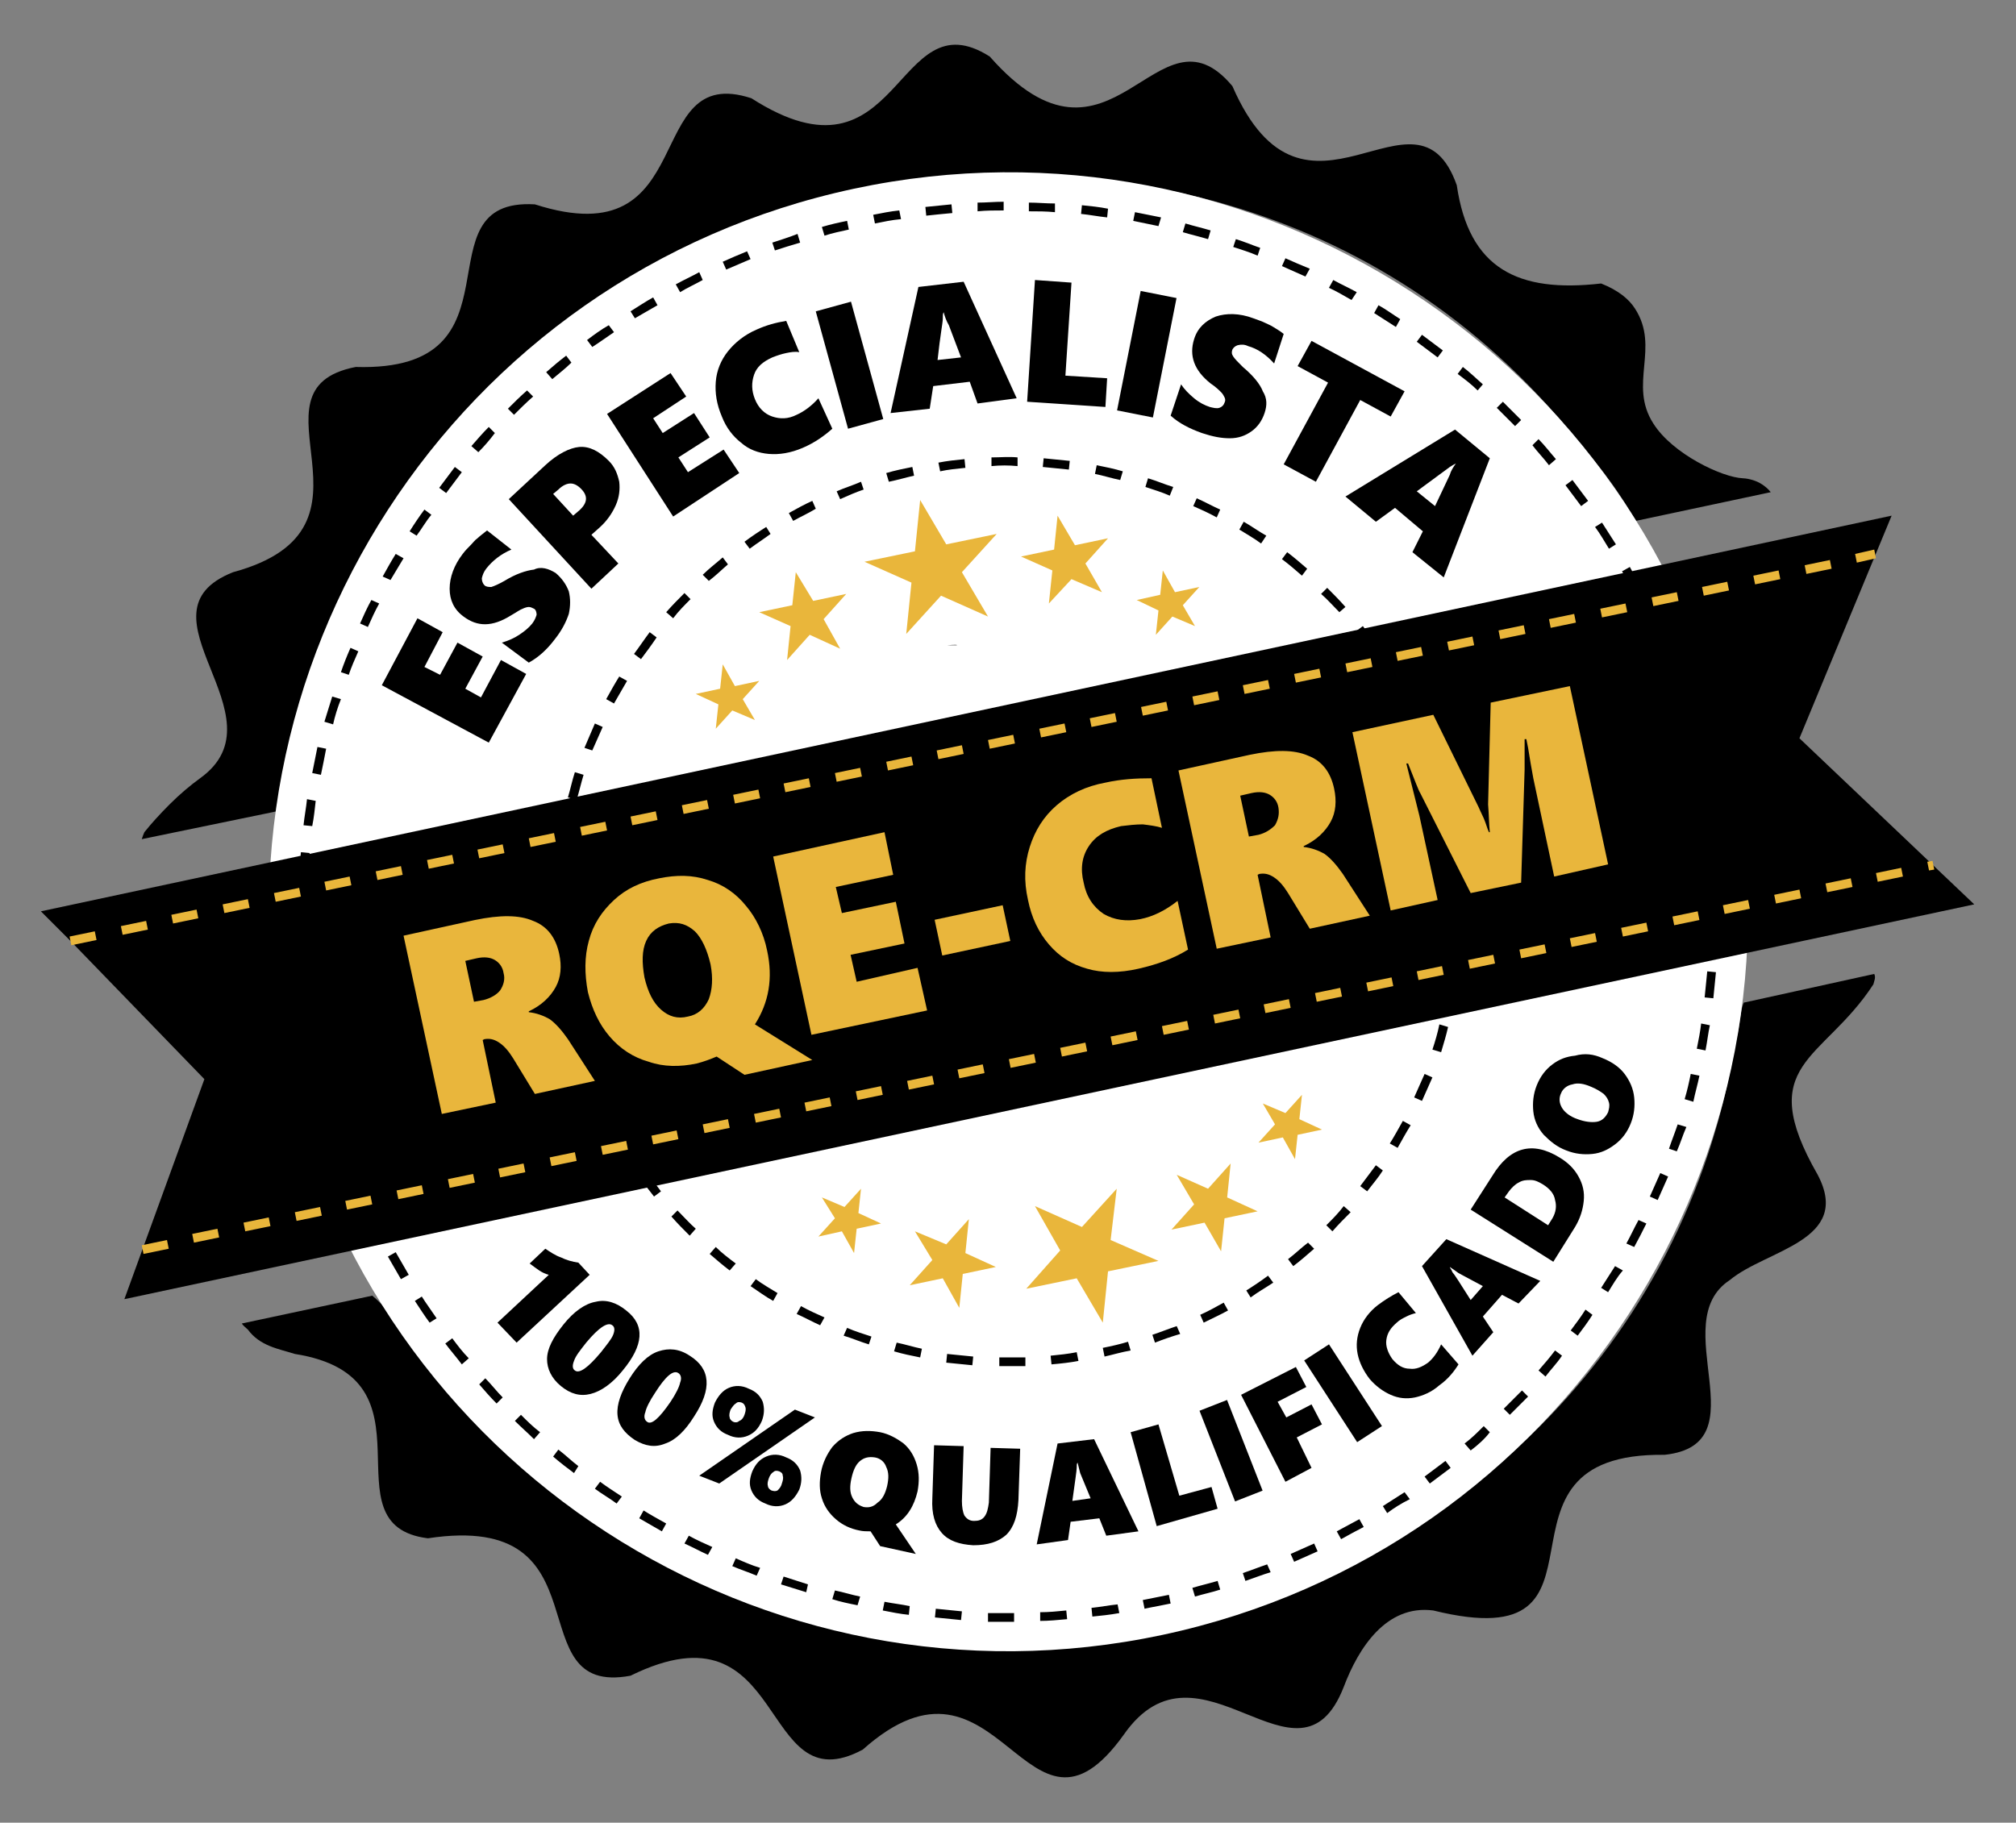
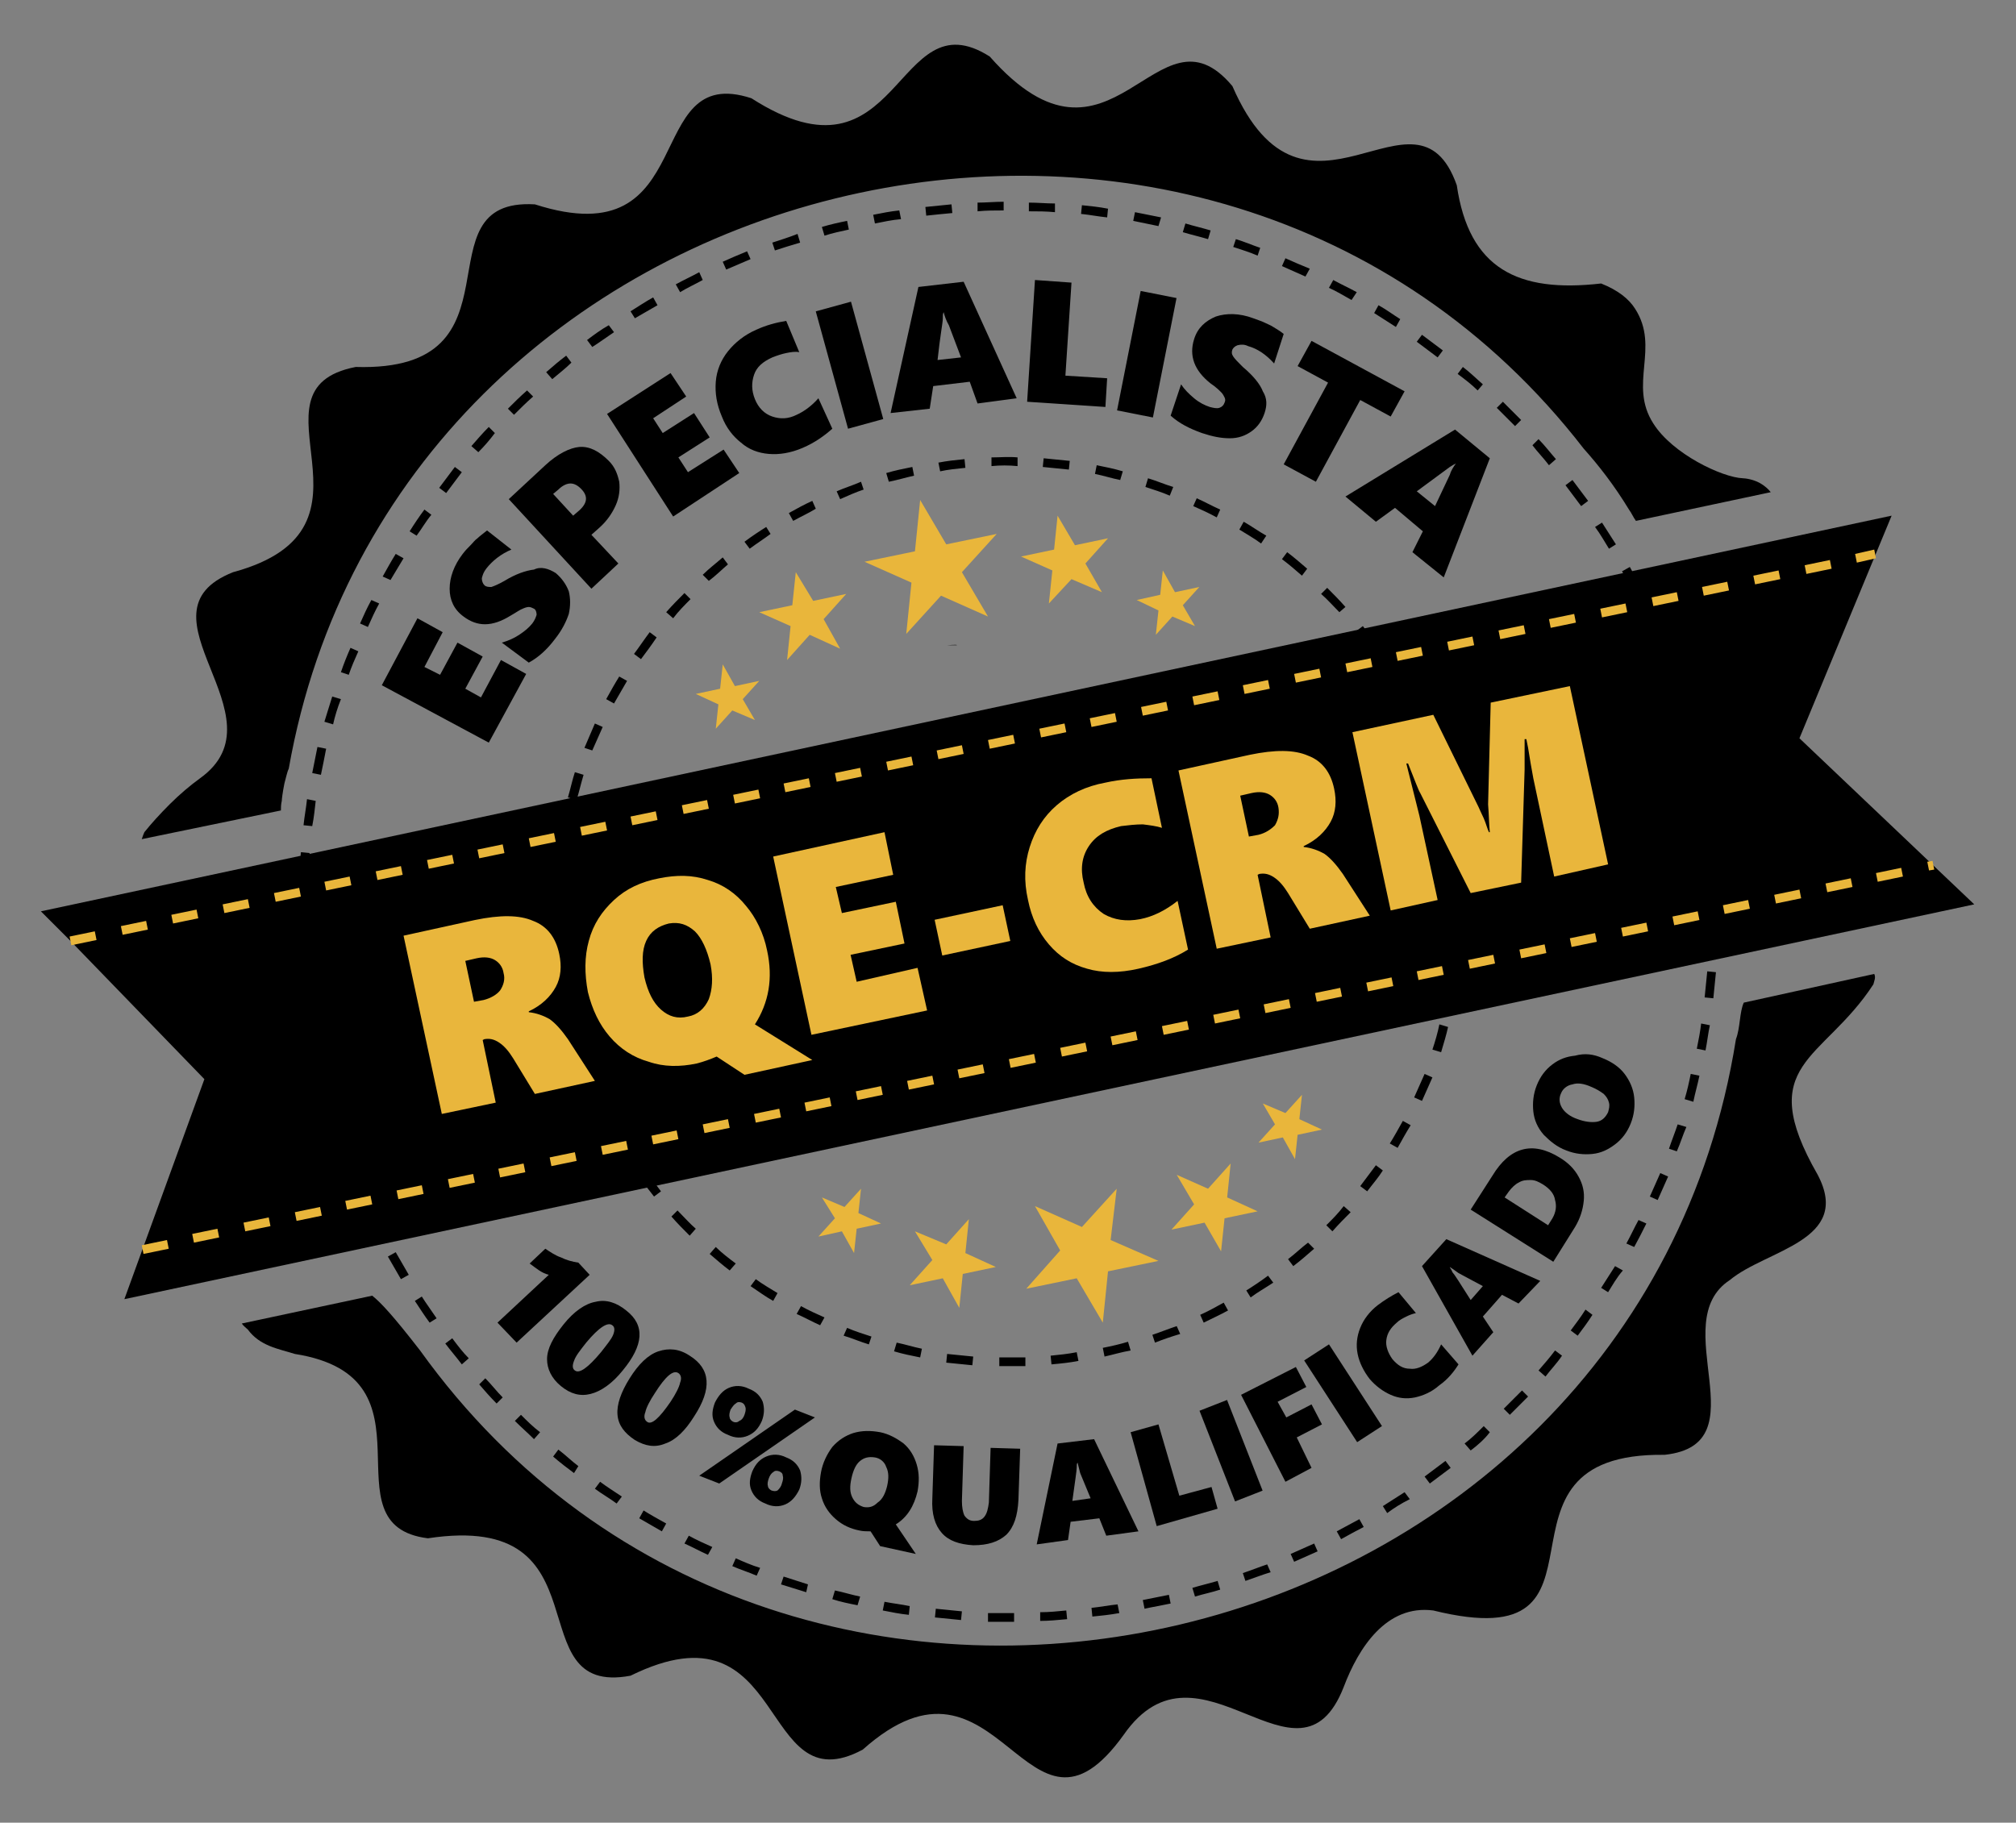
<svg xmlns="http://www.w3.org/2000/svg" version="1.1" id="Camada_1" x="0px" y="0px" viewBox="0 0 231.8 209.6" style="enable-background:new 0 0 231.8 209.6;" xml:space="preserve">
  <rect x="0" y="0" width="231.8" height="209.6" fill="#808080" stroke="none" />
  <style type="text/css">
	.st0{fill:#FFFFFF;}
	.st1{fill:#E9B63B;}
	.st2{fill:#E9B63C;}
</style>
  <g>
    <path d="M32.3,93.2c0-0.3,0-0.7,0.1-1.1c0-0.2,0.1-1,0.3-2c0.2-0.7,0.3-1.3,0.5-1.7C45.5,18.6,138.8-4.4,182.1,51.6   c1.7,1.9,3.5,4.2,5.2,7c0.3,0.4,0.5,0.9,0.8,1.3l15.5-3.3c-0.3-0.4-0.7-0.7-1-0.9c-0.9-0.6-2-0.7-2.2-0.7   c-2.4-0.1-8.1-2.8-10.3-6.3c-2.9-4.5,0.8-8.7-2.1-13.2c-0.7-1.1-1.9-2.1-3.9-2.9c-9.6,1.1-15.2-1.7-16.6-11.3   c-4.7-13.3-17.4,7.9-25.8-11.4c-8.7-10.4-13.8,12.6-27.9-3.4c-11-7-10.1,15.9-27.4,4.8c-12.8-4.2-5.6,18.4-24.9,12.2   C47.8,22.7,61,42.8,40.9,42.2c-13.4,2.6,4.7,18.5-14.1,23.6c-11.9,4.7,6.1,16.6-3.8,23.7c-1.1,0.8-2.3,1.8-3.5,3   c-1.1,1.1-2.1,2.2-2.9,3.2c-0.1,0.2-0.2,0.5-0.3,0.8L32.3,93.2z" />
    <path d="M200.5,115.3c-0.5,1.1-0.4,2.9-0.9,4.2c-11.5,72.3-108.6,95.3-151.3,35.8c-3.1-4-4.5-5.5-5.5-6.3l-15,3.2   c0.2,0.3,0.5,0.5,0.7,0.7c1.4,1.9,3.5,2.2,5.4,2.8c17.1,2.7,3.2,19.7,15.3,21.2c21-3.2,10,18.3,23.3,15.8c18.3-9,14.6,15,26.7,8.5   c15.8-14.1,18.8,13.9,30-1.7c8.7-12.5,20.1,7.8,25.3-5.5c1.7-4.5,4.9-9.5,10.3-8.8c23.1,5.7,4.2-18.2,26.6-17.9   c11.2-1.2,0-15.2,7.5-20.1c4.2-3.5,14.1-4.5,10.1-12.1c-7.4-12.9,0.6-13,6.4-21.9c0.1-0.4,0.3-0.8,0.1-1.2L200.5,115.3z" />
-     <path class="st0" d="M199.1,87.1c9.8,45.9-19.5,91.1-65.4,100.9c-45.9,9.8-91.1-19.5-100.9-65.4C23,76.7,52.3,31.5,98.2,21.7   C144.1,11.9,189.3,41.2,199.1,87.1" />
    <g>
      <path d="M116,157.1c-0.4,0-0.8,0-1.1,0l0-1c0.4,0,0.7,0,1.1,0c0.6,0,1.2,0,1.9,0l0,1C117.3,157.1,116.6,157.1,116,157.1z     M111.8,157c-1-0.1-2-0.2-3-0.3l0.1-1c1,0.1,2,0.2,3,0.3L111.8,157z M120.9,156.9l-0.1-1c1-0.1,2-0.2,3-0.4l0.2,1    C123,156.7,122,156.8,120.9,156.9z M105.8,156.1c-1-0.2-2-0.4-3-0.7l0.3-1c1,0.2,1.9,0.5,2.9,0.7L105.8,156.1z M127,156l-0.2-1    c1-0.2,1.9-0.4,2.9-0.7l0.3,1C128.9,155.5,127.9,155.8,127,156z M99.9,154.6c-1-0.3-1.9-0.7-2.9-1l0.4-0.9c0.9,0.4,1.9,0.7,2.8,1    L99.9,154.6z M132.8,154.4l-0.3-0.9c0.9-0.3,1.9-0.7,2.8-1l0.4,0.9C134.7,153.7,133.8,154,132.8,154.4z M94.3,152.4    c-0.9-0.4-1.8-0.9-2.7-1.3l0.5-0.9c0.9,0.5,1.8,0.9,2.7,1.3L94.3,152.4z M138.4,152.1l-0.4-0.9c0.9-0.4,1.8-0.9,2.7-1.4l0.5,0.9    C140.3,151.2,139.4,151.6,138.4,152.1z M88.9,149.6c-0.9-0.5-1.7-1.1-2.6-1.7l0.6-0.8c0.8,0.6,1.7,1.1,2.5,1.6L88.9,149.6z     M143.8,149.2l-0.5-0.8c0.8-0.5,1.7-1.1,2.5-1.7l0.6,0.8C145.5,148.1,144.6,148.6,143.8,149.2z M83.9,146.1    c-0.8-0.6-1.6-1.3-2.3-1.9l0.7-0.8c0.7,0.7,1.5,1.3,2.3,1.9L83.9,146.1z M148.7,145.6l-0.6-0.8c0.8-0.6,1.5-1.3,2.3-1.9l0.7,0.7    C150.3,144.3,149.5,145,148.7,145.6z M79.3,142.1c-0.7-0.7-1.4-1.4-2.1-2.2l0.7-0.7c0.7,0.7,1.4,1.5,2.1,2.1L79.3,142.1z     M153.2,141.6l-0.7-0.7c0.7-0.7,1.4-1.4,2-2.2l0.8,0.7C154.6,140.1,153.9,140.8,153.2,141.6z M75.2,137.6    c-0.6-0.8-1.3-1.6-1.8-2.4l0.8-0.6c0.6,0.8,1.2,1.6,1.8,2.4L75.2,137.6z M157.2,137l-0.8-0.6c0.6-0.8,1.2-1.6,1.8-2.4l0.8,0.6    C158.5,135.4,157.8,136.2,157.2,137z M71.7,132.7c-0.5-0.9-1.1-1.7-1.5-2.6l0.9-0.5c0.5,0.9,1,1.7,1.5,2.6L71.7,132.7z M160.7,132    l-0.9-0.5c0.5-0.8,1-1.7,1.5-2.6l0.9,0.5C161.7,130.2,161.2,131.1,160.7,132z M68.8,127.4c-0.4-0.9-0.8-1.8-1.2-2.8l0.9-0.4    c0.4,0.9,0.8,1.8,1.2,2.7L68.8,127.4z M163.5,126.6l-0.9-0.4c0.4-0.9,0.8-1.8,1.2-2.7l0.9,0.4    C164.3,124.8,163.9,125.7,163.5,126.6z M66.5,121.7c-0.3-1-0.6-1.9-0.9-2.9l1-0.3c0.3,1,0.6,1.9,0.9,2.8L66.5,121.7z M165.7,121    l-1-0.3c0.3-0.9,0.6-1.9,0.8-2.9l1,0.3C166.3,119,166,120,165.7,121z M64.9,115.9l0.5-0.1L64.9,115.9c-0.2-1.1-0.4-2-0.6-3l1-0.2    c0.1,0.9,0.3,1.9,0.5,2.8l-0.5,0.2L64.9,115.9z M167.3,115.1l-1-0.2c0.2-1,0.4-2,0.5-2.9l1,0.1    C167.6,113.1,167.5,114.1,167.3,115.1z M63.9,109.9c-0.1-1-0.2-2-0.2-3l1,0c0,1,0.1,2,0.2,3L63.9,109.9z M168.1,109l-1-0.1    c0.1-1,0.1-2,0.2-3l1,0C168.2,107,168.2,108,168.1,109z M64.7,103.8l-1,0c0-1,0.1-2,0.1-3l1,0.1C64.8,101.8,64.7,102.8,64.7,103.8    z M167.2,103c0-1-0.1-2-0.2-3l1-0.1c0.1,1,0.2,2,0.2,3L167.2,103z M65.2,97.9l-1-0.1c0.1-1,0.3-2,0.5-3l1,0.2    C65.5,95.9,65.3,96.9,65.2,97.9z M166.7,97.1c-0.2-1-0.3-2-0.5-2.9l0-0.2l1-0.2l0,0.2c0.2,1,0.4,2,0.6,3L166.7,97.1z M66.3,92    l-1-0.3c0.3-1,0.5-2,0.8-2.9l1,0.3C66.8,90.1,66.6,91,66.3,92z M165.4,91c-0.3-1-0.6-1.9-0.9-2.8l0.9-0.3c0.3,0.9,0.6,1.9,0.9,2.9    L165.4,91z M68.1,86.3L67.2,86c0.4-0.9,0.8-1.9,1.2-2.8l0.9,0.4C68.9,84.5,68.5,85.4,68.1,86.3z M163.5,85.4    c-0.4-0.9-0.8-1.8-1.2-2.7l0.9-0.4c0.4,0.9,0.8,1.8,1.2,2.8L163.5,85.4z M70.6,80.9l-0.9-0.5c0.5-0.9,1-1.8,1.5-2.6l0.9,0.5    C71.6,79.2,71.1,80,70.6,80.9z M160.9,80c-0.5-0.9-1-1.7-1.5-2.6l0.8-0.5c0.5,0.8,1.1,1.7,1.5,2.6L160.9,80z M73.7,75.8l-0.8-0.6    c0.6-0.8,1.2-1.7,1.8-2.5l0.8,0.6C74.9,74.2,74.3,75,73.7,75.8z M157.7,75c-0.6-0.8-1.2-1.6-1.8-2.4l0.8-0.6    c0.6,0.8,1.3,1.6,1.8,2.4L157.7,75z M77.4,71.1l-0.8-0.7c0.7-0.8,1.4-1.5,2.1-2.2l0.7,0.7C78.7,69.6,78,70.3,77.4,71.1z M154,70.4    c-0.7-0.7-1.4-1.5-2.1-2.1l0.7-0.7c0.7,0.7,1.4,1.4,2.1,2.2L154,70.4z M81.5,66.8l-0.7-0.7c0.7-0.7,1.5-1.3,2.3-2l0.6,0.8    C83,65.5,82.3,66.2,81.5,66.8z M149.7,66.2c-0.8-0.7-1.5-1.3-2.3-1.9l0.6-0.8c0.8,0.6,1.6,1.3,2.3,1.9L149.7,66.2z M86.2,63.1    l-0.6-0.8c0.8-0.6,1.7-1.2,2.5-1.7l0.5,0.8C87.8,62,87,62.5,86.2,63.1z M145,62.5c-0.8-0.6-1.7-1.1-2.5-1.6l0.5-0.9    c0.9,0.5,1.7,1.1,2.6,1.6L145,62.5z M91.2,59.9L90.7,59c0.9-0.5,1.8-1,2.7-1.4l0.4,0.9C93,59,92.1,59.4,91.2,59.9z M139.9,59.5    c-0.9-0.5-1.8-0.9-2.7-1.3l0.4-0.9c0.9,0.4,1.8,0.9,2.7,1.3L139.9,59.5z M96.6,57.4l-0.4-0.9c0.9-0.4,1.9-0.7,2.8-1.1l0.3,0.9    C98.4,56.6,97.5,57,96.6,57.4z M134.5,57c-0.9-0.4-1.9-0.7-2.8-1l0.3-1c1,0.3,1.9,0.7,2.9,1L134.5,57z M102.2,55.4l-0.3-1    c1-0.3,2-0.5,3-0.7l0.2,1C104.2,54.9,103.2,55.2,102.2,55.4z M128.8,55.2c-1-0.2-1.9-0.5-2.9-0.7l0.2-1c1,0.2,2,0.4,3,0.7    L128.8,55.2z M108.1,54.2l-0.2-1c1-0.2,2-0.3,3-0.4l0.1,1C110,53.9,109,54,108.1,54.2z M122.9,54c-1-0.1-2-0.2-3-0.3l0.1-1    c1,0.1,2,0.2,3,0.3L122.9,54z M114,53.6l0-1c1,0,2-0.1,3,0l0,1C116,53.5,115,53.5,114,53.6z" />
    </g>
    <g>
      <path d="M115.9,186.5c-0.8,0-1.6,0-2.3,0l0-1c0.8,0,1.5,0,2.3,0l0.7,0l0,1L115.9,186.5z M119.6,186.4l0-1c1,0,2-0.1,3-0.2l0.1,1    C121.6,186.3,120.6,186.4,119.6,186.4z M110.5,186.3c-1-0.1-2-0.2-3-0.3l0.1-1c1,0.1,2,0.2,3,0.3L110.5,186.3z M125.6,185.9    l-0.1-1c1-0.1,2-0.3,3-0.4l0.2,1C127.6,185.7,126.6,185.8,125.6,185.9z M104.5,185.7c-1-0.1-2-0.3-3-0.5l0.2-1    c1,0.2,2,0.3,2.9,0.5L104.5,185.7z M131.6,185l-0.2-1c0.5-0.1,1-0.2,1.5-0.3c0.5-0.1,1-0.2,1.5-0.3l0.2,1c-0.5,0.1-1,0.2-1.5,0.3    C132.5,184.8,132.1,184.9,131.6,185z M98.6,184.6c-1-0.2-2-0.4-2.9-0.7l0.3-1c1,0.2,1.9,0.5,2.9,0.7L98.6,184.6z M137.4,183.6    l-0.3-1c1-0.3,1.9-0.5,2.9-0.8l0.3,1C139.4,183.1,138.4,183.3,137.4,183.6z M92.7,183.1c-1-0.3-1.9-0.6-2.9-0.9l0.3-0.9    c0.9,0.3,1.9,0.6,2.8,0.9L92.7,183.1z M143.2,181.8l-0.3-0.9c0.9-0.3,1.9-0.7,2.8-1l0.4,0.9C145.1,181.1,144.1,181.5,143.2,181.8z     M87,181.2c-0.9-0.4-1.9-0.7-2.8-1.1l0.4-0.9c0.9,0.4,1.8,0.8,2.8,1.1L87,181.2z M148.8,179.6l-0.4-0.9c0.9-0.4,1.8-0.8,2.7-1.2    l0.4,0.9C150.6,178.8,149.7,179.2,148.8,179.6z M81.4,178.8c-0.9-0.4-1.8-0.9-2.7-1.3l0.5-0.9c0.9,0.5,1.8,0.9,2.7,1.3L81.4,178.8    z M154.2,177l-0.5-0.9c0.9-0.5,1.7-0.9,2.6-1.4l0.5,0.9C156,176,155.1,176.5,154.2,177z M76.1,176.1c-0.9-0.5-1.7-1-2.6-1.5    l0.5-0.9c0.8,0.5,1.7,1,2.6,1.5L76.1,176.1z M159.5,174l-0.5-0.8c0.8-0.5,1.7-1.1,2.5-1.6l0.6,0.8    C161.1,172.9,160.3,173.4,159.5,174z M70.9,172.9c-0.8-0.6-1.7-1.1-2.5-1.7l0.6-0.8c0.8,0.6,1.6,1.1,2.5,1.7L70.9,172.9z     M164.4,170.6l-0.6-0.8c0.8-0.6,1.6-1.2,2.4-1.8l0.6,0.8C166,169.4,165.2,170,164.4,170.6z M66,169.4c-0.8-0.6-1.6-1.2-2.4-1.9    l0.6-0.8c0.8,0.6,1.5,1.3,2.3,1.9L66,169.4z M169.1,166.8l-0.7-0.8c0.8-0.6,1.5-1.3,2.2-2l0.7,0.7    C170.7,165.5,169.9,166.2,169.1,166.8z M61.4,165.5c-0.7-0.7-1.5-1.4-2.2-2.1l0.7-0.7c0.7,0.7,1.4,1.4,2.2,2L61.4,165.5z     M173.6,162.7l-0.7-0.7c0.7-0.7,1.4-1.4,2.1-2.1l0.7,0.7C175,161.3,174.3,162,173.6,162.7z M57.1,161.4c-0.7-0.7-1.4-1.5-2-2.2    l0.7-0.7c0.7,0.7,1.3,1.5,2,2.2L57.1,161.4z M177.7,158.3l-0.8-0.7c0.7-0.8,1.3-1.5,1.9-2.3l0.8,0.6    C179,156.8,178.3,157.5,177.7,158.3z M53.1,156.9c-0.6-0.8-1.3-1.6-1.9-2.4l0.8-0.6c0.6,0.8,1.2,1.6,1.9,2.3L53.1,156.9z     M181.4,153.6l-0.8-0.6c0.6-0.8,1.2-1.6,1.7-2.4l0.8,0.6C182.6,152,182,152.8,181.4,153.6z M49.4,152.1c-0.6-0.8-1.1-1.6-1.7-2.5    l0.8-0.5c0.5,0.8,1.1,1.6,1.7,2.5L49.4,152.1z M184.9,148.6l-0.8-0.5c0.5-0.8,1.1-1.7,1.6-2.5l0.9,0.5    C185.9,146.9,185.4,147.8,184.9,148.6z M46.1,147.1c-0.5-0.9-1-1.7-1.5-2.6l0.9-0.5c0.5,0.9,1,1.7,1.5,2.6L46.1,147.1z     M187.9,143.4L187,143c0.5-0.9,0.9-1.8,1.4-2.7l0.9,0.4C188.8,141.7,188.4,142.5,187.9,143.4z M43.2,141.8    c-0.5-0.9-0.9-1.8-1.3-2.7l0.9-0.4c0.4,0.9,0.8,1.8,1.3,2.7L43.2,141.8z M190.6,138l-0.9-0.4c0.4-0.9,0.8-1.8,1.2-2.7l0.9,0.4    C191.4,136.2,191,137.1,190.6,138z M40.6,136.3c-0.4-0.9-0.8-1.9-1.1-2.8l0.9-0.3c0.3,0.9,0.7,1.9,1.1,2.8L40.6,136.3z     M192.8,132.4l-0.9-0.3c0.3-0.9,0.7-1.9,1-2.8l1,0.3C193.5,130.5,193.2,131.5,192.8,132.4z M38.5,130.6c-0.3-1-0.6-1.9-0.9-2.9    l1-0.3c0.3,1,0.6,1.9,0.9,2.8L38.5,130.6z M194.7,126.7l-1-0.3c0.3-1,0.5-1.9,0.7-2.9l1,0.2C195.2,124.7,194.9,125.7,194.7,126.7z     M36.8,124.9c-0.2-1-0.5-2-0.7-2.9l1-0.2c0.2,1,0.4,1.9,0.7,2.9L36.8,124.9z M196.1,120.8l-1-0.2c0.2-1,0.4-2,0.5-2.9l1,0.2    C196.4,118.8,196.3,119.8,196.1,120.8z M35.6,119c-0.2-1-0.3-2-0.5-3l1-0.1c0.1,1,0.3,2,0.5,2.9L35.6,119z M197,114.8l-1-0.1    c0.1-1,0.2-2,0.3-3l1,0.1C197.2,112.8,197.1,113.8,197,114.8z M34.8,113c-0.1-1-0.2-2-0.2-3l1-0.1c0.1,1,0.1,2,0.2,3L34.8,113z     M197.5,108.8l-1,0c0-1,0.1-2,0.1-3l1,0C197.6,106.8,197.6,107.8,197.5,108.8z M34.4,107c0-0.7,0-1.5,0-2.2l0-0.8l1,0l0,0.8    c0,0.7,0,1.4,0,2.2L34.4,107z M196.6,102.8c0-1-0.1-2-0.1-3l1-0.1c0.1,1,0.1,2,0.1,3L196.6,102.8z M35.4,101l-1,0c0-1,0.1-2,0.2-3    l1,0.1C35.5,99,35.5,100,35.4,101z M196.2,96.8c-0.1-1-0.2-2-0.4-3l1-0.1c0.1,1,0.3,2,0.4,3L196.2,96.8z M35.9,95l-1-0.1    c0.1-1,0.3-2,0.4-3l1,0.2C36.2,93,36.1,94,35.9,95z M195.4,90.9c-0.2-1-0.4-1.9-0.6-2.9l1-0.3l0,0c0.2,1,0.4,2,0.6,3L195.4,90.9z     M36.9,89.1l-1-0.2c0.2-1,0.4-2,0.6-3l1,0.2C37.3,87.2,37.1,88.1,36.9,89.1z M194.1,85.1c-0.2-1-0.5-1.9-0.8-2.9l1-0.3    c0.3,1,0.5,1.9,0.8,2.9L194.1,85.1z M38.3,83.3l-1-0.3c0.3-1,0.6-1.9,0.9-2.9l1,0.3C38.8,81.4,38.5,82.4,38.3,83.3z M192.5,79.3    c-0.3-0.9-0.6-1.9-1-2.8l0.9-0.3c0.4,0.9,0.7,1.9,1,2.8L192.5,79.3z M40.1,77.6l-0.9-0.3c0.3-0.9,0.7-1.9,1.1-2.8l0.9,0.4    C40.8,75.8,40.4,76.7,40.1,77.6z M190.4,73.8c-0.4-0.9-0.8-1.8-1.2-2.7l0.9-0.4c0.4,0.9,0.8,1.8,1.2,2.8L190.4,73.8z M42.3,72.1    l-0.9-0.4c0.4-0.9,0.8-1.8,1.3-2.7l0.9,0.4C43.1,70.3,42.7,71.2,42.3,72.1z M187.9,68.3c-0.4-0.9-0.9-1.8-1.4-2.6l0.9-0.5    c0.5,0.9,1,1.8,1.4,2.7L187.9,68.3z M44.9,66.7L44,66.3c0.5-0.9,1-1.8,1.5-2.6l0.9,0.5C45.9,65,45.4,65.9,44.9,66.7z M185,63.1    c-0.5-0.8-1-1.7-1.6-2.5l0.8-0.5c0.5,0.8,1.1,1.7,1.6,2.5L185,63.1z M47.9,61.6l-0.8-0.5c0.5-0.8,1.1-1.7,1.7-2.5l0.8,0.6    C49,59.9,48.5,60.8,47.9,61.6z M181.8,58.2c-0.6-0.8-1.2-1.6-1.8-2.4l0.8-0.6c0.6,0.8,1.2,1.6,1.8,2.4L181.8,58.2z M51.3,56.7    l-0.8-0.6c0.6-0.8,1.2-1.6,1.8-2.4l0.8,0.6C52.5,55.1,51.9,55.9,51.3,56.7z M178.1,53.5c-0.6-0.8-1.3-1.5-1.9-2.3l0.7-0.7    c0.7,0.7,1.3,1.5,2,2.3L178.1,53.5z M55,52l-0.8-0.7c0.7-0.8,1.3-1.5,2-2.2l0.7,0.7C56.3,50.6,55.7,51.3,55,52z M174.2,49    c-0.7-0.7-1.4-1.4-2.1-2.1l0.7-0.7c0.7,0.7,1.4,1.4,2.1,2.1L174.2,49z M59.1,47.7L58.4,47c0.7-0.7,1.4-1.4,2.2-2.1l0.7,0.7    C60.5,46.3,59.8,47,59.1,47.7z M169.9,44.9c-0.7-0.7-1.5-1.3-2.3-1.9l0.6-0.8c0.8,0.6,1.5,1.3,2.3,2L169.9,44.9z M63.5,43.6    l-0.7-0.8c0.8-0.7,1.5-1.3,2.3-1.9l0.6,0.8C65,42.4,64.2,43,63.5,43.6z M165.3,41.1c-0.8-0.6-1.6-1.2-2.4-1.8l0.6-0.8    c0.8,0.6,1.6,1.2,2.4,1.8L165.3,41.1z M68.1,39.9l-0.6-0.8c0.8-0.6,1.6-1.2,2.5-1.7l0.6,0.8C69.7,38.8,68.9,39.4,68.1,39.9z     M160.5,37.6c-0.8-0.5-1.7-1.1-2.5-1.6l0.5-0.9c0.9,0.5,1.7,1.1,2.5,1.6L160.5,37.6z M73,36.6l-0.5-0.8c0.8-0.5,1.7-1.1,2.6-1.6    l0.5,0.9C74.7,35.6,73.9,36.1,73,36.6z M155.4,34.5c-0.9-0.5-1.7-1-2.6-1.4l0.5-0.9c0.9,0.5,1.8,0.9,2.7,1.4L155.4,34.5z     M78.2,33.6l-0.5-0.9c0.9-0.5,1.8-0.9,2.7-1.4l0.4,0.9C79.9,32.7,79,33.1,78.2,33.6z M150.1,31.8c-0.9-0.4-1.8-0.8-2.7-1.2    l0.4-0.9c0.9,0.4,1.8,0.8,2.8,1.2L150.1,31.8z M83.5,31l-0.4-0.9c0.9-0.4,1.8-0.8,2.8-1.2l0.4,0.9C85.4,30.2,84.4,30.6,83.5,31z     M144.6,29.4c-0.9-0.4-1.9-0.7-2.8-1l0.3-0.9c1,0.3,1.9,0.7,2.8,1L144.6,29.4z M89.1,28.8l-0.3-0.9c0.9-0.3,1.9-0.6,2.9-1l0.3,1    C91,28.2,90,28.5,89.1,28.8z M138.9,27.5c-1-0.3-1.9-0.5-2.9-0.8l0.3-1c1,0.3,1.9,0.5,2.9,0.8L138.9,27.5z M94.8,27.1l-0.3-1    c1-0.3,1.9-0.5,2.9-0.7l0.2,1C96.7,26.6,95.7,26.8,94.8,27.1z M133.2,26c-1-0.2-1.9-0.4-2.9-0.6l0.2-1c1,0.2,2,0.4,3,0.6L133.2,26    z M100.6,25.7l-0.2-1c1-0.2,2-0.4,3-0.5l0.2,1C102.5,25.3,101.6,25.5,100.6,25.7z M127.3,25c-1-0.1-2-0.3-3-0.4l0.1-1    c1,0.1,2,0.2,3,0.4L127.3,25z M106.5,24.8l-0.1-1c1-0.1,2-0.2,3-0.3l0.1,1C108.4,24.6,107.4,24.7,106.5,24.8z M121.3,24.4    c-1-0.1-2-0.1-3-0.1l0-1c1,0,2,0.1,3,0.1L121.3,24.4z M112.4,24.3l0-1c1,0,2-0.1,3-0.1l0,1C114.4,24.2,113.4,24.2,112.4,24.3z" />
    </g>
    <polygon points="206.9,84.9 217.5,59.3 4.7,104.8 8.1,108.2 23.5,124.1 14.3,149.4 227,104  " />
    <polygon class="st1" points="105.8,57.5 108.8,62.6 114.6,61.4 110.6,65.8 113.6,70.9 108.2,68.5 104.2,72.9 104.8,67 99.4,64.6    105.2,63.4  " />
    <polygon class="st1" points="121.6,59.3 123.6,62.7 127.4,61.9 124.8,64.8 126.7,68.1 123.2,66.6 120.6,69.4 121,65.6 117.4,64    121.2,63.2  " />
    <polygon class="st1" points="133.7,65.6 135.1,68.1 137.9,67.5 136,69.6 137.4,72 134.8,70.9 132.9,73 133.2,70.2 130.7,69    133.4,68.4  " />
    <polygon class="st1" points="91.5,65.8 93.5,69.1 97.3,68.3 94.7,71.2 96.6,74.6 93.1,73 90.5,75.9 90.9,72 87.3,70.4 91.1,69.6     " />
    <polygon class="st1" points="83.1,76.4 84.5,78.9 87.3,78.3 85.4,80.4 86.8,82.8 84.2,81.7 82.3,83.8 82.6,81 80,79.8 82.8,79.2     " />
    <polygon class="st1" points="126.8,152.1 127.4,146.2 133.2,145 127.7,142.6 128.4,136.7 124.4,141.1 119,138.7 121.9,143.8    118,148.2 123.8,147  " />
    <polygon class="st1" points="140.4,143.9 140.8,140.1 144.6,139.3 141.1,137.7 141.5,133.8 138.9,136.7 135.3,135.1 137.3,138.5    134.7,141.4 138.5,140.6  " />
    <polygon class="st1" points="148.9,133.3 149.2,130.5 152,129.9 149.4,128.7 149.7,125.9 147.8,128 145.2,126.9 146.6,129.3    144.7,131.4 147.5,130.8  " />
    <polygon class="st1" points="110.3,150.4 110.7,146.5 114.5,145.7 111,144.1 111.4,140.2 108.8,143.1 105.2,141.6 107.2,144.9    104.6,147.8 108.4,147  " />
    <polygon class="st1" points="98.2,144.1 98.5,141.3 101.3,140.7 98.7,139.5 99,136.7 97.1,138.8 94.5,137.7 96,140.1 94.1,142.2    96.8,141.6  " />
    <g>
      <path class="st1" d="M8.2,108.7l-0.2-1l2.9-0.6l0.2,1L8.2,108.7z M14.1,107.5l-0.2-1l2.9-0.6l0.2,1L14.1,107.5z M19.9,106.2    l-0.2-1l2.9-0.6l0.2,1L19.9,106.2z M25.8,105l-0.2-1l2.9-0.6l0.2,1L25.8,105z M31.7,103.7l-0.2-1l2.9-0.6l0.2,1L31.7,103.7z     M37.5,102.4l-0.2-1l2.9-0.6l0.2,1L37.5,102.4z M43.4,101.2l-0.2-1l2.9-0.6l0.2,1L43.4,101.2z M49.3,99.9l-0.2-1l2.9-0.6l0.2,1    L49.3,99.9z M55.1,98.7l-0.2-1l2.9-0.6l0.2,1L55.1,98.7z M61,97.4l-0.2-1l2.9-0.6l0.2,1L61,97.4z M66.9,96.1l-0.2-1l2.9-0.6l0.2,1    L66.9,96.1z M72.7,94.9l-0.2-1l2.9-0.6l0.2,1L72.7,94.9z M78.6,93.6l-0.2-1l2.9-0.6l0.2,1L78.6,93.6z M84.5,92.4l-0.2-1l2.9-0.6    l0.2,1L84.5,92.4z M90.3,91.1l-0.2-1l2.9-0.6l0.2,1L90.3,91.1z M96.2,89.9l-0.2-1l2.9-0.6l0.2,1L96.2,89.9z M102.1,88.6l-0.2-1    l2.9-0.6l0.2,1L102.1,88.6z M107.9,87.3l-0.2-1l2.9-0.6l0.2,1L107.9,87.3z M113.8,86.1l-0.2-1l2.9-0.6l0.2,1L113.8,86.1z     M119.7,84.8l-0.2-1l2.9-0.6l0.2,1L119.7,84.8z M125.5,83.6l-0.2-1l2.9-0.6l0.2,1L125.5,83.6z M131.4,82.3l-0.2-1l2.9-0.6l0.2,1    L131.4,82.3z M137.3,81.1l-0.2-1l2.9-0.6l0.2,1L137.3,81.1z M143.1,79.8l-0.2-1l2.9-0.6l0.2,1L143.1,79.8z M149,78.5l-0.2-1    l2.9-0.6l0.2,1L149,78.5z M154.9,77.3l-0.2-1l2.9-0.6l0.2,1L154.9,77.3z M160.7,76l-0.2-1l2.9-0.6l0.2,1L160.7,76z M166.6,74.8    l-0.2-1l2.9-0.6l0.2,1L166.6,74.8z M172.5,73.5l-0.2-1l2.9-0.6l0.2,1L172.5,73.5z M178.3,72.2l-0.2-1l2.9-0.6l0.2,1L178.3,72.2z     M184.2,71l-0.2-1l2.9-0.6l0.2,1L184.2,71z M190.1,69.7l-0.2-1l2.9-0.6l0.2,1L190.1,69.7z M195.9,68.5l-0.2-1l2.9-0.6l0.2,1    L195.9,68.5z M201.8,67.2l-0.2-1l2.9-0.6l0.2,1L201.8,67.2z M207.7,66l-0.2-1l2.9-0.6l0.2,1L207.7,66z M213.5,64.7l-0.2-1l2.2-0.5    l0.2,1L213.5,64.7z" />
    </g>
    <g>
      <path class="st1" d="M16.5,144.2l-0.2-1l2.9-0.6l0.2,1L16.5,144.2z M22.3,142.9l-0.2-1l2.9-0.6l0.2,1L22.3,142.9z M28.2,141.6    l-0.2-1l2.9-0.6l0.2,1L28.2,141.6z M34.1,140.4l-0.2-1l2.9-0.6l0.2,1L34.1,140.4z M39.9,139.1l-0.2-1l2.9-0.6l0.2,1L39.9,139.1z     M45.8,137.9l-0.2-1l2.9-0.6l0.2,1L45.8,137.9z M51.7,136.6l-0.2-1l2.9-0.6l0.2,1L51.7,136.6z M57.5,135.4l-0.2-1l2.9-0.6l0.2,1    L57.5,135.4z M63.4,134.1l-0.2-1l2.9-0.6l0.2,1L63.4,134.1z M69.3,132.8l-0.2-1l2.9-0.6l0.2,1L69.3,132.8z M75.1,131.6l-0.2-1    l2.9-0.6l0.2,1L75.1,131.6z M81,130.3l-0.2-1l2.9-0.6l0.2,1L81,130.3z M86.9,129.1l-0.2-1l2.9-0.6l0.2,1L86.9,129.1z M92.7,127.8    l-0.2-1l2.9-0.6l0.2,1L92.7,127.8z M98.6,126.5l-0.2-1l2.9-0.6l0.2,1L98.6,126.5z M104.5,125.3l-0.2-1l2.9-0.6l0.2,1L104.5,125.3z     M110.3,124l-0.2-1l2.9-0.6l0.2,1L110.3,124z M116.2,122.8l-0.2-1l2.9-0.6l0.2,1L116.2,122.8z M122.1,121.5l-0.2-1l2.9-0.6l0.2,1    L122.1,121.5z M127.9,120.2l-0.2-1l2.9-0.6l0.2,1L127.9,120.2z M133.8,119l-0.2-1l2.9-0.6l0.2,1L133.8,119z M139.7,117.7l-0.2-1    l2.9-0.6l0.2,1L139.7,117.7z M145.5,116.5l-0.2-1l2.9-0.6l0.2,1L145.5,116.5z M151.4,115.2l-0.2-1l2.9-0.6l0.2,1L151.4,115.2z     M157.3,114l-0.2-1l2.9-0.6l0.2,1L157.3,114z M163.1,112.7l-0.2-1l2.9-0.6l0.2,1L163.1,112.7z M169,111.4l-0.2-1l2.9-0.6l0.2,1    L169,111.4z M174.9,110.2l-0.2-1l2.9-0.6l0.2,1L174.9,110.2z M180.7,108.9l-0.2-1l2.9-0.6l0.2,1L180.7,108.9z M186.6,107.7l-0.2-1    l2.9-0.6l0.2,1L186.6,107.7z M192.5,106.4l-0.2-1l2.9-0.6l0.2,1L192.5,106.4z M198.3,105.1l-0.2-1l2.9-0.6l0.2,1L198.3,105.1z     M204.2,103.9l-0.2-1l2.9-0.6l0.2,1L204.2,103.9z M210.1,102.6l-0.2-1l2.9-0.6l0.2,1L210.1,102.6z M215.9,101.4l-0.2-1l2.9-0.6    l0.2,1L215.9,101.4z M221.8,100.1l-0.2-1l0.6-0.1l0.2,1L221.8,100.1z" />
    </g>
    <path d="M110,74.2c0.2-0.1-1.1,0-1.1,0" />
    <path d="M57.2,152.1l5.9-5.5c-0.4-0.1-0.8-0.3-1.1-0.5c-0.3-0.2-0.7-0.5-1.1-0.8l1.8-1.7c0.6,0.4,1.2,0.8,1.8,1   c0.6,0.3,1.3,0.5,2,0.6l1.3,1.4l-8.4,7.8L57.2,152.1z" />
    <path d="M71.6,157.6c-1.2,1.5-2.5,2.4-3.7,2.7c-1.2,0.3-2.3,0-3.4-0.9c-1.1-0.9-1.6-2-1.6-3.1c0-1.2,0.7-2.5,1.9-4   c1.2-1.5,2.5-2.4,3.7-2.6c1.2-0.3,2.4,0.1,3.5,1C74.2,152.4,74,154.7,71.6,157.6 M69.1,155.5c0.7-0.9,1.2-1.5,1.4-2   c0.2-0.5,0.2-0.9-0.1-1.1c-0.5-0.4-1.5,0.2-3,2c-0.7,0.9-1.2,1.5-1.4,2.1c-0.2,0.5-0.2,0.9,0.1,1.1C66.6,158,67.6,157.3,69.1,155.5   " />
    <path d="M79.8,162.9c-1,1.6-2.1,2.7-3.3,3.1c-1.2,0.5-2.3,0.3-3.5-0.4c-1.2-0.8-1.9-1.7-2-2.9c-0.1-1.2,0.4-2.6,1.4-4.2   c1-1.6,2.1-2.7,3.3-3.1c1.2-0.4,2.4-0.3,3.6,0.5C81.7,157.4,81.9,159.7,79.8,162.9 M77.1,161.2c0.6-0.9,1-1.7,1.1-2.2   c0.2-0.5,0.1-0.9-0.2-1.1c-0.6-0.4-1.5,0.4-2.7,2.3c-0.6,0.9-1,1.7-1.1,2.2c-0.2,0.5-0.1,0.9,0.2,1.1   C74.9,163.9,75.8,163.1,77.1,161.2" />
    <path d="M82.7,170.6l-2.3-0.9l11-7.6l2.3,0.9L82.7,170.6z M87.6,163.4c-0.4,0.9-0.9,1.4-1.6,1.7c-0.7,0.3-1.5,0.3-2.3-0.1   c-0.8-0.3-1.3-0.8-1.6-1.5c-0.3-0.7-0.2-1.4,0.1-2.2c0.4-0.8,0.9-1.4,1.6-1.7c0.7-0.3,1.5-0.3,2.3,0.1c0.8,0.3,1.3,0.8,1.6,1.5   C87.9,161.9,87.9,162.6,87.6,163.4 M85.6,162.7c0.1-0.3,0.2-0.6,0.1-0.9s-0.2-0.4-0.4-0.5c-0.3-0.1-0.5-0.1-0.7,0.1   c-0.2,0.1-0.4,0.4-0.6,0.7c-0.1,0.3-0.2,0.6-0.1,0.9c0,0.2,0.2,0.4,0.4,0.5c0.2,0.1,0.5,0.1,0.7-0.1   C85.3,163.3,85.5,163,85.6,162.7 M91.9,171.3c-0.4,0.8-0.9,1.4-1.6,1.7c-0.7,0.3-1.5,0.3-2.3-0.1c-0.8-0.3-1.3-0.8-1.6-1.5   c-0.3-0.7-0.2-1.4,0.1-2.2c0.4-0.9,0.9-1.4,1.6-1.7c0.7-0.3,1.5-0.3,2.3,0.1c0.8,0.3,1.3,0.8,1.6,1.5   C92.2,169.8,92.2,170.5,91.9,171.3 M89.9,170.6c0.1-0.3,0.2-0.6,0.1-0.9c0-0.3-0.2-0.4-0.4-0.5c-0.3-0.1-0.5-0.1-0.7,0.1   c-0.2,0.1-0.4,0.4-0.5,0.7c-0.1,0.3-0.2,0.6-0.1,0.9c0,0.2,0.2,0.4,0.4,0.5c0.3,0.1,0.5,0.1,0.7,0C89.6,171.2,89.8,171,89.9,170.6" />
    <path d="M105.5,171.5c-0.4,1.7-1.2,3-2.5,3.8l2.3,3.4l-4.1-0.9l-1.1-1.7c-0.4,0-0.9,0-1.3-0.1c-1-0.2-1.9-0.6-2.7-1.3   c-0.7-0.6-1.3-1.4-1.6-2.4c-0.3-0.9-0.3-1.9-0.1-3c0.2-1.1,0.7-2.1,1.3-2.9c0.7-0.8,1.5-1.3,2.4-1.6c1-0.3,2-0.3,3.1-0.1   c1,0.2,1.9,0.7,2.7,1.3c0.7,0.6,1.2,1.4,1.5,2.4C105.7,169.4,105.7,170.4,105.5,171.5 M102,170.9c0.2-0.9,0.2-1.6-0.1-2.2   c-0.2-0.6-0.7-1-1.3-1.1c-0.7-0.1-1.2,0-1.7,0.4c-0.5,0.4-0.8,1.1-1,2c-0.2,0.9-0.2,1.6,0.1,2.2c0.3,0.6,0.7,0.9,1.3,1.1   c0.6,0.1,1.1,0,1.6-0.5C101.5,172.4,101.8,171.7,102,170.9" />
    <path d="M117.1,172.5c-0.1,1.8-0.5,3.1-1.4,4c-0.9,0.8-2.1,1.2-3.8,1.2c-1.6-0.1-2.8-0.5-3.6-1.4c-0.8-0.9-1.2-2.2-1.1-4l0.2-6.1   l3.4,0.1l-0.2,6.3c0,0.7,0.1,1.3,0.3,1.7c0.3,0.4,0.6,0.6,1.1,0.6c0.5,0,0.9-0.1,1.2-0.5c0.3-0.4,0.4-0.9,0.5-1.6l0.2-6.3l3.4,0.1   L117.1,172.5z" />
    <path d="M127.2,176.6l-0.8-2l-3.3,0.4l-0.3,2.1l-3.6,0.5l2.4-11.6l4.2-0.5l5.1,10.6L127.2,176.6z M123.9,168.2L123.9,168.2   c-0.1,0.1-0.1,0.3-0.1,0.6c0,0.3-0.2,1.6-0.5,3.8l2.1-0.3l-1.2-2.9C124.1,169,124,168.6,123.9,168.2" />
    <polygon points="133,175.5 130,164.7 133.2,163.8 135.6,172 139.3,171 140,173.5  " />
    <rect x="139.8" y="161.3" transform="matrix(0.931 -0.365 0.365 0.931 -51.108 63.089)" width="3.4" height="11.2" />
    <polygon points="146.9,161.2 147.9,163 150.8,161.5 152,163.8 149.1,165.3 150.8,168.8 147.8,170.4 142.7,160.4 149,157.2    150.2,159.5  " />
    <rect x="152.7" y="154.7" transform="matrix(0.839 -0.544 0.544 0.839 -62.318 109.722)" width="3.4" height="11.2" />
    <path d="M167.7,156.9c-0.5,0.8-1.2,1.7-2.2,2.4c-0.9,0.8-1.9,1.2-2.8,1.4c-1,0.2-1.9,0.1-2.8-0.3c-0.9-0.4-1.7-1-2.4-1.8   c-0.7-0.9-1.2-1.9-1.4-2.9c-0.2-1-0.1-2,0.3-3c0.4-1,1.1-1.9,2-2.6c0.8-0.6,1.6-1.1,2.4-1.5l2,2.4c-0.4,0.1-0.7,0.2-1.1,0.4   c-0.4,0.2-0.8,0.4-1.1,0.7c-0.7,0.6-1.1,1.2-1.2,2c-0.1,0.7,0.2,1.5,0.7,2.2c0.6,0.7,1.2,1.1,2,1.1c0.7,0.1,1.4-0.2,2.1-0.7   c0.6-0.5,1.1-1.2,1.5-2.1L167.7,156.9z" />
    <path d="M174.6,149.9l-1.9-1l-2.2,2.5l1.2,1.8l-2.4,2.7l-5.8-10.3l2.8-3.1l10.8,4.8L174.6,149.9z M166.7,145.7L166.7,145.7   c0,0.1,0.2,0.3,0.3,0.6c0.2,0.2,0.9,1.3,2.1,3.2l1.4-1.6l-2.8-1.5C167.3,146.1,167,145.9,166.7,145.7" />
    <path d="M179.3,133.1c1,0.6,1.7,1.3,2.2,2.2c0.5,0.9,0.7,1.8,0.6,2.8c-0.1,1-0.4,2-1,3l-2.5,4l-9.5-6l2.5-3.9   C173.6,131.9,176.2,131.2,179.3,133.1 M177.4,136.2c-0.5-0.3-0.9-0.5-1.4-0.5c-0.5,0-0.9,0-1.4,0.3c-0.4,0.2-0.8,0.6-1.1,1   l-0.5,0.7l5,3.2l0.5-0.8c0.4-0.7,0.5-1.4,0.3-2.1C178.7,137.3,178.2,136.7,177.4,136.2" />
    <path d="M184.3,121.7c1,0.4,1.9,1,2.5,1.8c0.6,0.8,1,1.7,1.1,2.7c0.1,1,0,2-0.4,3c-0.4,1-1,1.8-1.8,2.4c-0.8,0.6-1.6,1-2.6,1.1   c-1,0.1-2,0-3-0.4c-1.1-0.4-1.9-1.1-2.6-1.8c-0.7-0.8-1.1-1.7-1.2-2.7c-0.1-1,0-2,0.4-3c0.4-1,1-1.8,1.8-2.4c0.8-0.6,1.6-0.9,2.6-1   C182.2,121.1,183.2,121.2,184.3,121.7 M183,125c-0.9-0.4-1.6-0.5-2.2-0.3c-0.6,0.1-1.1,0.5-1.3,1c-0.3,0.6-0.2,1.2,0.1,1.7   c0.3,0.5,0.9,1,1.8,1.3c0.8,0.3,1.6,0.4,2.2,0.3c0.6-0.1,1-0.5,1.3-1.1c0.1-0.4,0.2-0.7,0.1-1.1c-0.1-0.4-0.3-0.7-0.6-1   C184,125.5,183.5,125.2,183,125" />
    <polygon points="56.2,85.4 43.9,78.8 48,71.1 50.9,72.7 48.8,76.7 50.6,77.6 52.6,73.9 55.5,75.5 53.5,79.2 55.3,80.2 57.6,75.9    60.5,77.5  " />
    <path d="M63.9,65.9c0.7,0.6,1.2,1.3,1.5,2.1c0.2,0.8,0.2,1.7,0,2.6c-0.3,0.9-0.8,1.9-1.6,2.9c-0.9,1.2-1.9,2.1-3,2.7l-3.1-2.3   c0.7-0.2,1.4-0.5,2-0.9c0.6-0.4,1.1-0.8,1.5-1.3c0.3-0.4,0.4-0.7,0.5-1c0-0.3-0.1-0.6-0.3-0.7c-0.2-0.1-0.4-0.2-0.6-0.2   c-0.2,0-0.5,0.1-0.7,0.2c-0.3,0.1-0.7,0.4-1.4,0.8c-2.1,1.3-3.8,1.3-5.4,0.1c-1.1-0.8-1.6-1.9-1.6-3.2c0-1.3,0.5-2.7,1.5-4   c0.3-0.4,0.6-0.7,0.9-1c0.3-0.3,0.5-0.6,0.8-0.8c0.2-0.2,0.6-0.5,1.1-0.9l2.8,2.2c-1.2,0.5-2.2,1.3-2.9,2.2   c-0.3,0.4-0.4,0.7-0.5,1.1c0,0.3,0.1,0.6,0.3,0.8c0.2,0.2,0.5,0.2,0.8,0.2c0.3-0.1,0.8-0.3,1.5-0.7c1.3-0.8,2.5-1.2,3.4-1.3   C62.2,65.1,63.1,65.4,63.9,65.9" />
    <path d="M70,53c0.7,0.7,1,1.5,1.2,2.4c0.1,0.9,0,1.8-0.4,2.7c-0.4,0.9-1,1.8-1.9,2.6L68,61.5l3.1,3.3L68,67.7l-9.5-10.3l4.2-3.9   c1.4-1.3,2.8-2,3.9-2.1C67.8,51.3,68.9,51.9,70,53 M66.8,56.2c-0.4-0.4-0.8-0.6-1.2-0.6c-0.4,0-0.9,0.2-1.4,0.7l-0.6,0.5l2.3,2.5   l0.7-0.6C67.6,57.8,67.6,57,66.8,56.2" />
    <polygon points="77.4,59.4 69.8,47.6 77.1,42.9 78.9,45.6 75.1,48.1 76.2,49.8 79.8,47.5 81.6,50.3 78,52.6 79.1,54.3 83.2,51.7    85,54.4  " />
    <path d="M95.7,49.3c-0.9,0.8-2,1.6-3.4,2.2c-1.4,0.6-2.7,0.8-3.9,0.7c-1.2-0.1-2.3-0.5-3.2-1.3c-0.9-0.7-1.7-1.7-2.2-3   c-0.6-1.4-0.8-2.7-0.7-4c0.1-1.3,0.6-2.5,1.4-3.5c0.8-1,1.9-1.9,3.3-2.5c1.1-0.5,2.2-0.8,3.4-1l1.5,3.6c-0.5-0.1-1,0-1.5,0.1   c-0.5,0.1-1.1,0.3-1.6,0.5c-1.1,0.5-1.8,1.1-2.1,2c-0.3,0.9-0.3,1.8,0.1,2.8c0.4,1,1.1,1.7,2,2c0.9,0.3,1.8,0.3,2.8-0.2   c0.9-0.4,1.8-1.1,2.5-1.9L95.7,49.3z" />
    <rect x="95.6" y="35" transform="matrix(0.964 -0.265 0.265 0.964 -7.635 27.4)" width="4.2" height="14" />
    <path d="M112.4,46.4l-0.9-2.5l-4.2,0.5l-0.4,2.6l-4.5,0.5l3.2-14.5l5.2-0.6l6.1,13.4L112.4,46.4z M108.5,35.9L108.5,35.9   c-0.1,0.2-0.1,0.4-0.1,0.8c0,0.4-0.3,1.9-0.6,4.7l2.7-0.3l-1.4-3.7C108.8,36.9,108.6,36.3,108.5,35.9" />
    <polygon points="118.1,46.2 119,32.2 123.2,32.5 122.5,43.2 127.3,43.5 127.1,46.8  " />
    <rect x="124.8" y="38.6" transform="matrix(0.194 -0.981 0.981 0.194 66.363 162.134)" width="14" height="4.2" />
    <path d="M145.4,47.5c-0.3,0.9-0.8,1.6-1.5,2.1c-0.7,0.5-1.5,0.8-2.5,0.8c-1,0-2-0.2-3.2-0.6c-1.4-0.5-2.6-1.1-3.6-2l1.2-3.6   c0.4,0.6,0.9,1.1,1.5,1.6c0.6,0.5,1.2,0.8,1.8,1c0.4,0.1,0.8,0.2,1.1,0.1c0.3-0.1,0.5-0.3,0.6-0.6c0.1-0.2,0.1-0.4,0-0.6   c-0.1-0.2-0.2-0.4-0.4-0.6c-0.2-0.2-0.6-0.6-1.2-1c-1.9-1.5-2.5-3.2-1.9-5.1c0.4-1.3,1.3-2.1,2.5-2.6c1.2-0.4,2.7-0.4,4.3,0.2   c0.5,0.2,0.9,0.3,1.3,0.5s0.7,0.3,1,0.5c0.3,0.2,0.7,0.4,1.2,0.8l-1.1,3.4c-0.9-1-1.9-1.7-3-2c-0.4-0.2-0.8-0.2-1.2-0.1   c-0.3,0.1-0.5,0.3-0.6,0.5c-0.1,0.3-0.1,0.5,0.1,0.8c0.2,0.3,0.5,0.6,1.1,1.2c1.2,1,2,2,2.3,2.8C145.7,45.8,145.7,46.6,145.4,47.5" />
    <polygon points="156.4,46 151.3,55.4 147.6,53.4 152.7,44 149.2,42.1 150.8,39.2 161.5,45 159.9,47.9  " />
    <path d="M162.4,63.5l1.2-2.4l-3.2-2.7l-2.2,1.6l-3.5-2.9l12.6-7.7l4,3.3L166,66.4L162.4,63.5z M167.4,53.3L167.4,53.3   c-0.2,0.1-0.4,0.2-0.7,0.4c-0.3,0.2-1.6,1.2-3.8,2.8l2.1,1.7l1.7-3.6C166.8,54.2,167.1,53.7,167.4,53.3" />
    <path class="st2" d="M61.5,125.8l-2.5-4.1c-0.5-0.8-1-1.4-1.6-1.8c-0.6-0.4-1.1-0.5-1.7-0.4l-0.2,0.1l1.5,7.2l-6.2,1.3l-4.4-20.5   l8.2-1.8c2.9-0.6,5.1-0.6,6.7,0.1c1.6,0.6,2.6,1.9,3,3.8c0.3,1.4,0.2,2.7-0.4,3.8c-0.6,1.1-1.6,2.1-3.1,2.8l0,0.1   c0.9,0.1,1.7,0.4,2.4,0.8c0.7,0.5,1.4,1.3,2.1,2.3l3.1,4.8L61.5,125.8z M57.9,111.9c-0.1-0.7-0.5-1.2-1-1.5   c-0.5-0.3-1.2-0.4-2.1-0.2l-1.3,0.3l1,4.7l1.1-0.2c0.8-0.2,1.5-0.6,1.9-1.1C57.9,113.3,58.1,112.6,57.9,111.9" />
    <path class="st2" d="M88.2,109.3c0.7,3.2,0.2,6-1.4,8.5l6.6,4.1l-7.8,1.7l-3.2-2.1c-0.7,0.3-1.5,0.6-2.3,0.8   c-1.9,0.4-3.8,0.4-5.5-0.2c-1.8-0.5-3.3-1.5-4.5-2.9c-1.2-1.4-2-3.1-2.5-5.1c-0.4-2.1-0.4-4.1,0.1-5.9c0.5-1.9,1.5-3.4,2.9-4.7   c1.4-1.3,3.1-2.1,5.2-2.5c2-0.4,3.8-0.4,5.6,0.2c1.7,0.5,3.2,1.5,4.4,3C86.9,105.5,87.8,107.3,88.2,109.3 M81.7,110.9   c-0.4-1.7-1-3-1.8-3.8c-0.9-0.8-1.8-1.1-3-0.9c-1.2,0.3-2.1,0.9-2.6,2c-0.5,1.1-0.5,2.5-0.2,4.2c0.4,1.7,1,2.9,1.9,3.7   c0.9,0.8,1.9,1.1,3.1,0.8c1.1-0.2,1.9-0.9,2.4-2C81.9,113.8,82,112.5,81.7,110.9" />
    <polygon class="st2" points="93.3,119 88.9,98.5 101.7,95.7 102.7,100.6 96.1,102 96.8,105 103,103.7 104,108.5 97.8,109.8    98.5,112.9 105.5,111.3 106.6,116.2  " />
    <rect x="107.8" y="104.9" transform="matrix(0.978 -0.209 0.209 0.978 -19.889 25.711)" class="st2" width="8" height="4.2" />
    <path class="st2" d="M136.6,109.2c-1.6,1-3.5,1.7-5.7,2.2c-2.2,0.5-4.2,0.5-5.9,0c-1.8-0.5-3.2-1.4-4.4-2.8c-1.2-1.4-2-3.1-2.4-5.1   c-0.5-2.2-0.4-4.2,0.2-6.1c0.6-1.9,1.6-3.5,3.1-4.8c1.5-1.3,3.4-2.2,5.6-2.6c1.8-0.4,3.5-0.5,5.3-0.5l1.2,5.7   c-0.6-0.2-1.4-0.3-2.2-0.4c-0.8,0-1.7,0.1-2.5,0.2c-1.7,0.4-2.9,1.1-3.7,2.3c-0.8,1.2-1,2.6-0.6,4.2c0.3,1.6,1.1,2.8,2.3,3.6   c1.2,0.7,2.6,0.9,4.2,0.6c1.5-0.3,2.9-1,4.3-2.1L136.6,109.2z" />
    <path class="st2" d="M150.6,106.8l-2.5-4.1c-0.5-0.8-1-1.4-1.6-1.8c-0.6-0.4-1.1-0.5-1.7-0.4l-0.2,0.1l1.5,7.2l-6.2,1.3l-4.4-20.5   l8.2-1.8c2.9-0.6,5.1-0.6,6.7,0.1c1.6,0.6,2.6,1.9,3,3.8c0.3,1.4,0.2,2.7-0.4,3.8c-0.6,1.1-1.6,2.1-3.1,2.8l0,0.1   c0.9,0.1,1.7,0.4,2.4,0.8c0.7,0.5,1.4,1.3,2.1,2.3l3.1,4.8L150.6,106.8z M147,92.9c-0.1-0.7-0.5-1.2-1-1.5   c-0.5-0.3-1.2-0.4-2.1-0.2l-1.3,0.3l1,4.7l1.1-0.2c0.8-0.2,1.4-0.6,1.9-1.1C147,94.2,147.1,93.6,147,92.9" />
    <path class="st2" d="M178.7,100.8l-2.4-11.3c-0.2-1.1-0.4-2.2-0.6-3.5l-0.2-1l-0.2,0c0,1.7,0,2.8,0,3.5l-0.4,13l-5.8,1.2l-5.8-11.5   c-0.2-0.3-0.6-1.4-1.4-3.4l-0.2,0c0.8,3.2,1.3,5.2,1.5,6l2.1,9.7l-5.4,1.2l-4.4-20.5l9.3-2l5.2,10.6c0.1,0.2,0.3,0.7,0.6,1.3   c0.3,0.7,0.4,1.2,0.6,1.6l0.1,0c-0.1-0.9-0.1-2-0.2-3.2l0.3-11.7l9.1-1.9l4.4,20.5L178.7,100.8z" />
  </g>
</svg>